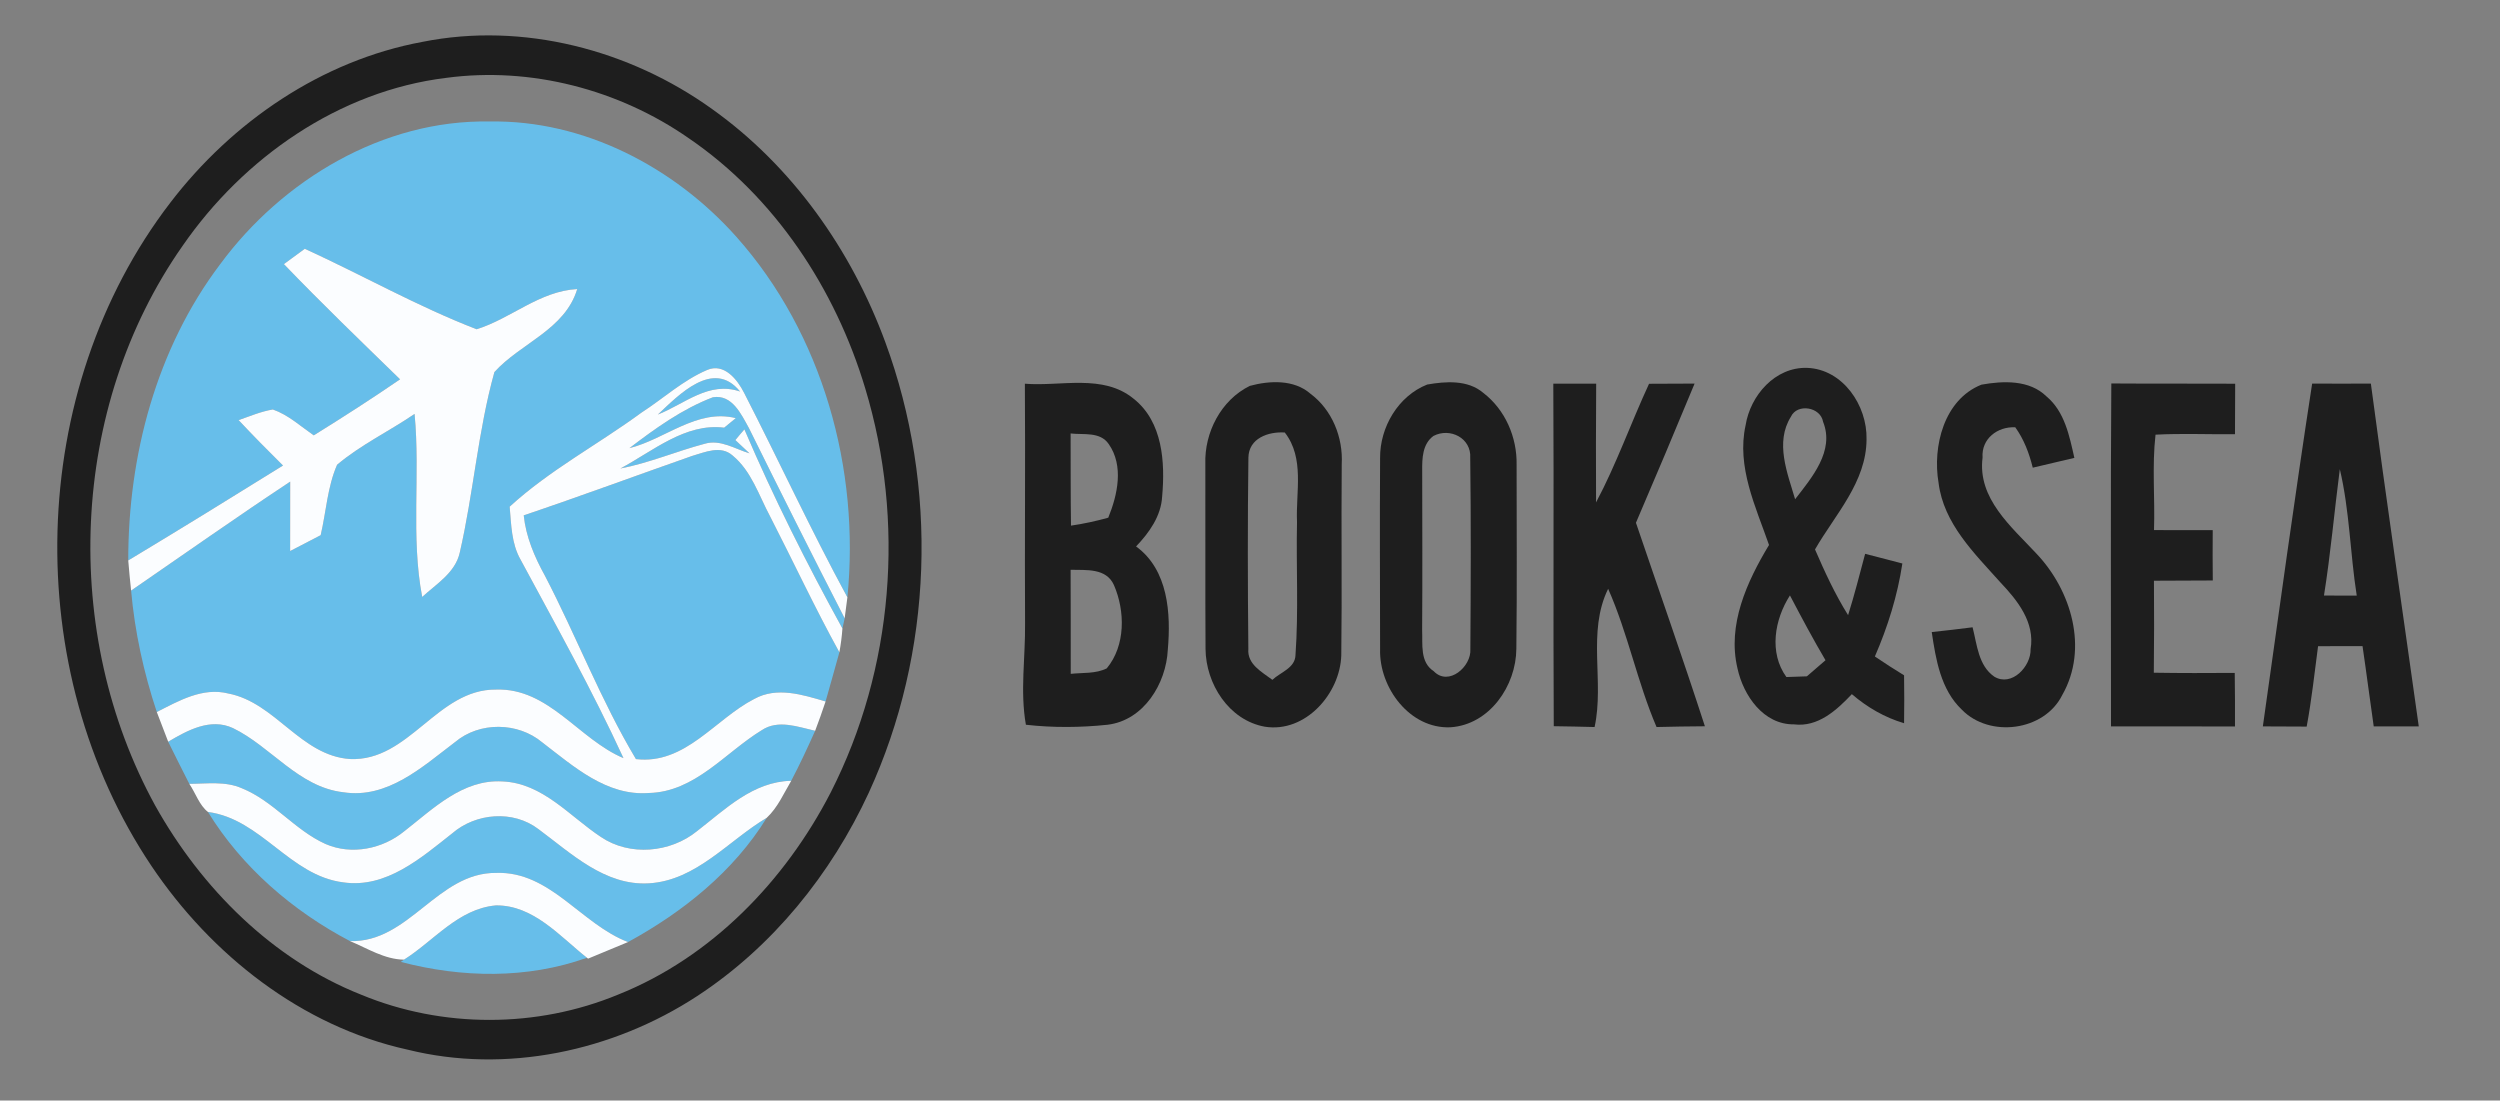
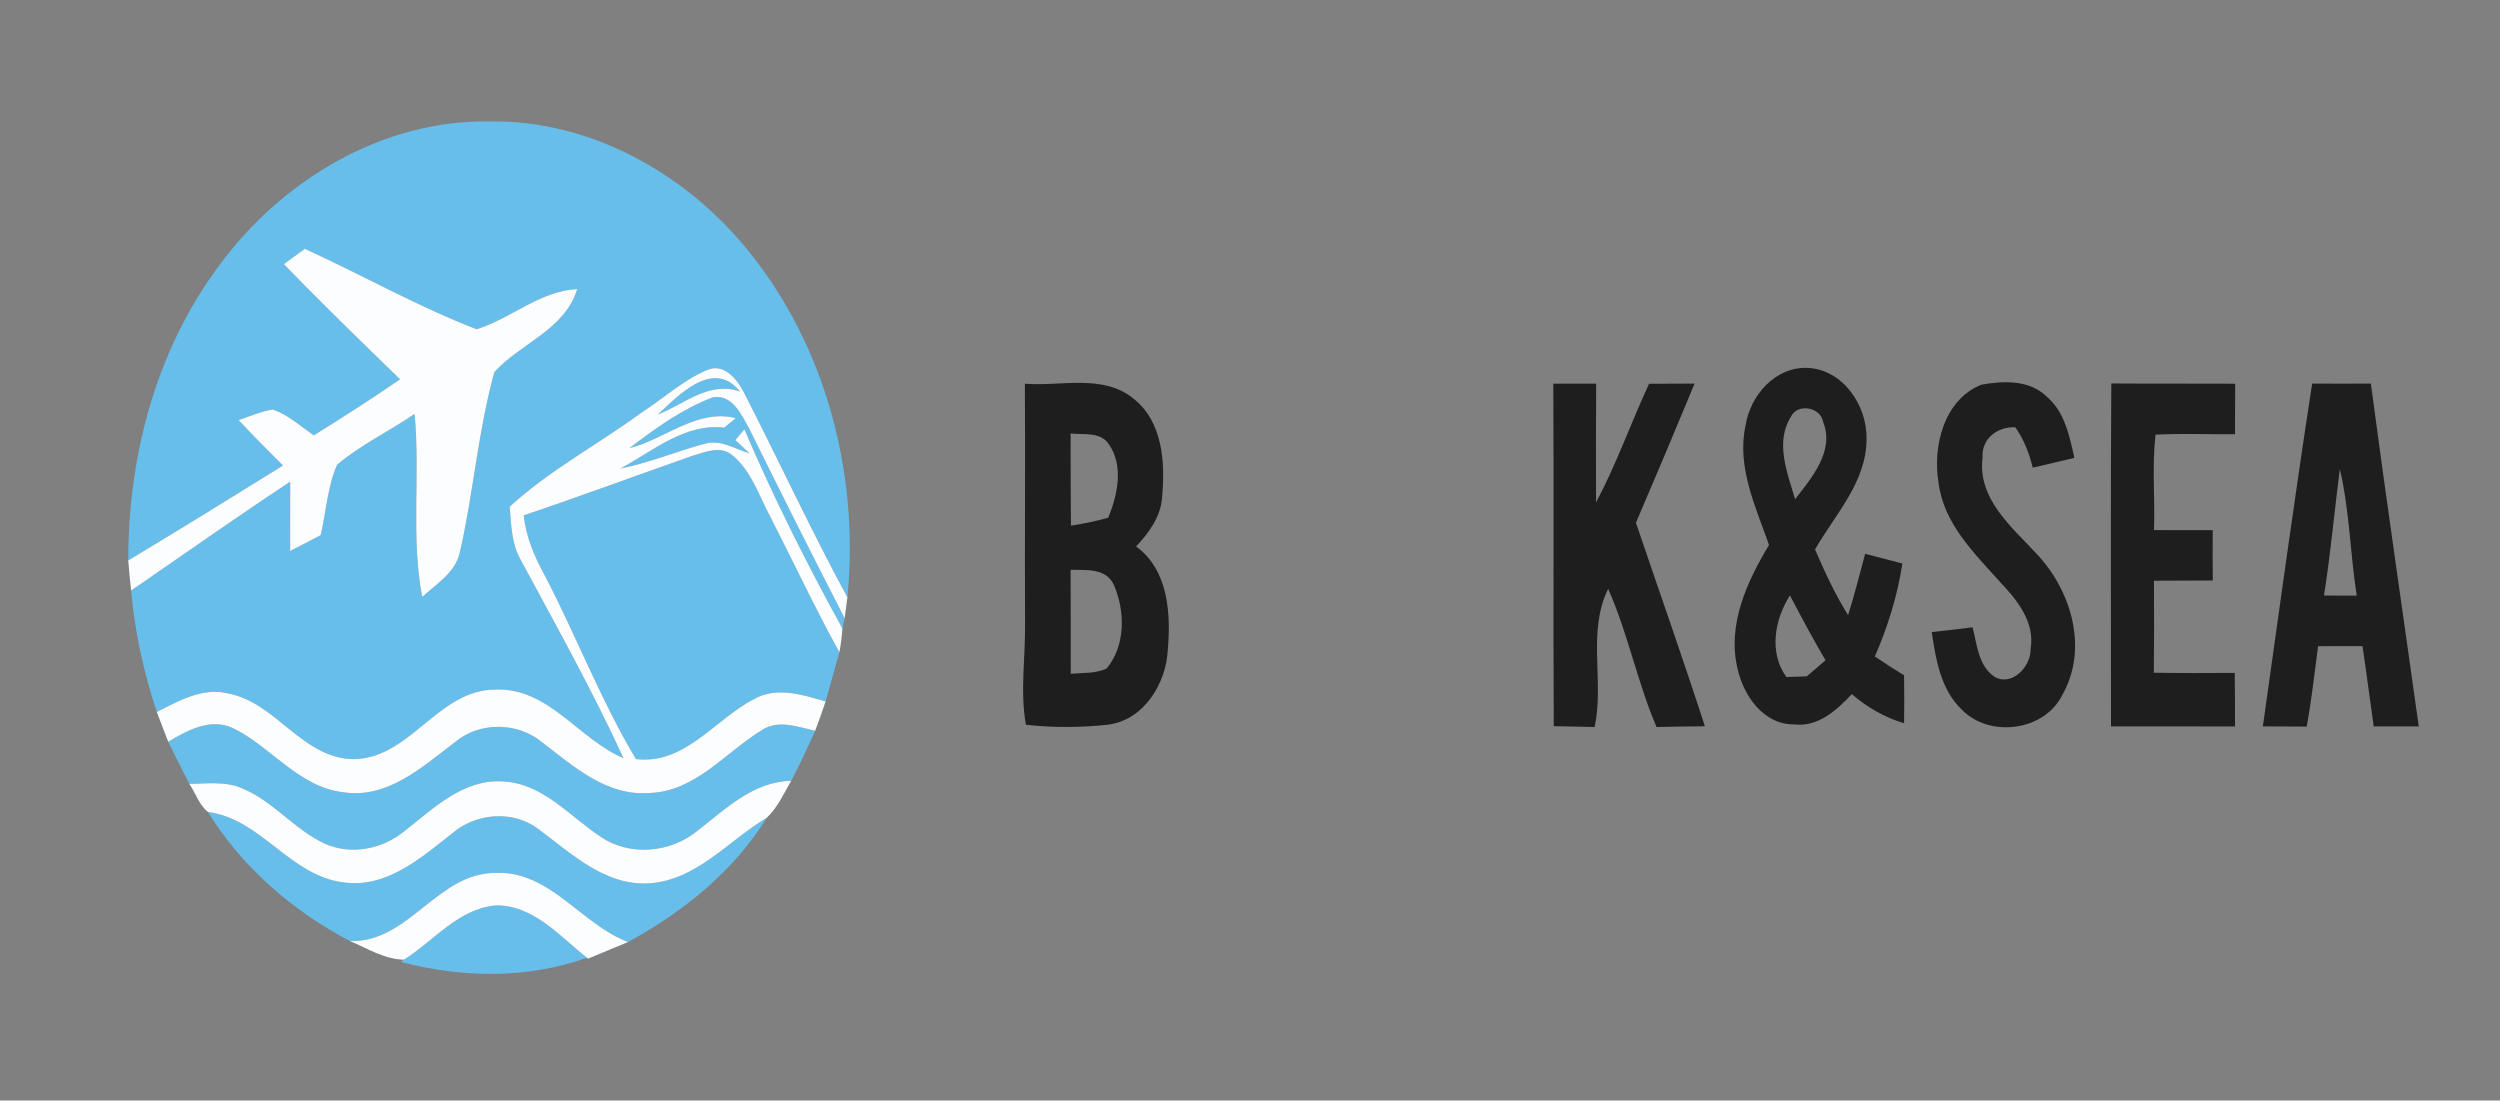
<svg xmlns="http://www.w3.org/2000/svg" xmlns:ns1="http://sodipodi.sourceforge.net/DTD/sodipodi-0.dtd" xmlns:ns2="http://www.inkscape.org/namespaces/inkscape" width="393pt" height="173pt" viewBox="0 0 393 173" version="1.1" id="svg45" ns1:docname="384.svg" ns2:version="0.92.4 (5da689c313, 2019-01-14)">
  <rect x="0" y="0" width="393" height="173" fill="#808080" stroke="none" />
  <defs id="defs49" />
  <ns1:namedview pagecolor="#ffffff" bordercolor="#666666" borderopacity="1" objecttolerance="10" gridtolerance="10" guidetolerance="10" ns2:pageopacity="0" ns2:pageshadow="2" ns2:window-width="716" ns2:window-height="480" id="namedview47" showgrid="false" ns2:zoom="0.54770992" ns2:cx="262" ns2:cy="115.33333" ns2:window-x="0" ns2:window-y="0" ns2:window-maximized="0" ns2:current-layer="svg45" />
  <g id="#1e1e1eff">
-     <path fill="#1e1e1e" opacity="1.00" d=" M 66.41 6.58 C 82.20 3.42 98.97 7.82 111.94 17.14 C 124.56 26.13 133.85 39.32 139.17 53.79 C 147.55 76.53 146.70 102.58 136.57 124.62 C 130.65 137.42 121.44 148.84 109.59 156.59 C 96.34 165.25 79.54 168.86 64.05 165.00 C 47.42 161.33 33.20 150.10 23.81 136.13 C 3.12 105.31 4.12 61.37 26.78 31.85 C 36.50 19.16 50.57 9.51 66.41 6.58 M 70.15 12.24 C 53.26 14.30 38.25 24.83 28.70 38.65 C 10.88 64.06 9.54 99.57 24.41 126.66 C 31.67 139.64 42.84 150.85 56.81 156.38 C 69.58 161.66 84.40 161.64 97.17 156.35 C 111.83 150.50 123.42 138.48 130.58 124.59 C 140.49 105.16 142.32 81.91 136.02 61.07 C 131.34 45.45 121.84 30.98 108.26 21.72 C 97.28 14.08 83.45 10.45 70.15 12.24 Z" id="path2" />
    <path fill="#1e1e1e" opacity="1.00" d=" M 274.41 66.84 C 275.16 62.15 279.06 57.67 284.08 57.83 C 289.70 58.03 293.54 63.75 293.42 69.04 C 293.41 75.77 288.49 80.87 285.32 86.37 C 286.85 89.91 288.47 93.42 290.52 96.70 C 291.52 93.52 292.34 90.28 293.20 87.06 C 295.15 87.56 297.10 88.08 299.05 88.58 C 298.29 93.63 296.76 98.53 294.73 103.20 C 296.24 104.22 297.76 105.21 299.32 106.16 C 299.36 108.67 299.36 111.18 299.32 113.69 C 296.27 112.79 293.51 111.18 291.11 109.12 C 288.71 111.65 285.79 114.34 282.01 113.87 C 277.21 113.92 274.07 109.34 273.14 105.10 C 271.49 98.23 274.62 91.43 278.09 85.67 C 275.99 79.63 272.97 73.40 274.41 66.84 M 281.53 65.51 C 279.00 69.56 280.98 74.35 282.19 78.48 C 284.82 75.08 288.43 70.89 286.59 66.31 C 286.19 63.96 282.52 63.37 281.53 65.51 M 280.82 106.43 C 281.63 106.40 283.24 106.35 284.04 106.32 C 285.02 105.47 285.99 104.63 286.97 103.79 C 285.00 100.45 283.18 97.03 281.38 93.60 C 278.96 97.37 278.04 102.59 280.82 106.43 Z" id="path4" />
    <path fill="#1e1e1e" opacity="1.00" d=" M 161.11 60.32 C 166.80 60.78 173.41 58.72 178.23 62.70 C 182.79 66.32 183.17 72.70 182.69 78.05 C 182.52 81.14 180.65 83.74 178.59 85.90 C 183.65 89.58 184.08 96.43 183.58 102.13 C 183.32 107.47 179.80 113.24 174.11 113.93 C 169.86 114.38 165.50 114.41 161.27 113.93 C 160.34 108.67 161.20 103.33 161.14 98.03 C 161.07 85.46 161.20 72.89 161.11 60.32 M 168.30 68.14 C 168.32 72.97 168.29 77.80 168.36 82.63 C 170.34 82.34 172.29 81.92 174.22 81.38 C 175.69 77.78 176.69 73.21 174.28 69.79 C 172.92 67.82 170.34 68.38 168.30 68.14 M 168.30 89.57 C 168.33 95.02 168.31 100.48 168.32 105.93 C 170.20 105.72 172.23 105.94 173.98 105.07 C 176.95 101.49 176.89 96.07 175.11 91.97 C 173.89 89.26 170.73 89.64 168.30 89.57 Z" id="path6" />
-     <path fill="#1e1e1e" opacity="1.00" d=" M 196.47 60.66 C 199.57 59.82 203.41 59.63 206.00 61.89 C 209.41 64.43 211.15 68.76 210.92 72.96 C 210.83 82.97 210.98 93.00 210.85 103.01 C 210.67 109.04 205.21 115.25 198.84 114.24 C 193.18 113.23 189.55 107.49 189.51 102.00 C 189.45 92.32 189.51 82.64 189.48 72.96 C 189.31 68.00 191.94 62.89 196.47 60.66 M 196.25 71.94 C 196.12 81.96 196.14 91.99 196.24 102.01 C 196.04 104.43 198.37 105.63 200.02 106.87 C 201.28 105.67 203.60 105.02 203.65 102.98 C 204.15 96.02 203.74 89.02 203.89 82.05 C 203.68 77.34 205.12 72.04 201.97 67.99 C 199.38 67.82 196.30 68.89 196.25 71.94 Z" id="path8" />
-     <path fill="#1e1e1e" opacity="1.00" d=" M 224.35 60.45 C 227.27 59.94 230.74 59.69 233.16 61.75 C 236.62 64.40 238.49 68.73 238.41 73.05 C 238.41 82.69 238.49 92.34 238.37 101.98 C 238.34 107.81 234.16 113.92 228.02 114.33 C 221.61 114.61 216.79 108.09 216.95 102.07 C 216.94 92.05 216.89 82.02 216.95 72.00 C 216.91 67.17 219.78 62.26 224.35 60.45 M 225.34 68.53 C 223.61 69.79 223.55 72.05 223.57 73.98 C 223.58 82.34 223.62 90.70 223.56 99.06 C 223.66 101.29 223.19 104.09 225.38 105.51 C 227.72 107.96 231.34 104.76 231.14 102.03 C 231.21 92.01 231.25 81.99 231.12 71.98 C 231.32 68.87 227.94 67.17 225.34 68.53 Z" id="path10" />
    <path fill="#1e1e1e" opacity="1.00" d=" M 244.18 60.31 C 246.43 60.31 248.67 60.31 250.92 60.31 C 250.88 66.54 250.87 72.76 250.90 78.98 C 254.10 72.96 256.37 66.51 259.23 60.33 C 261.61 60.31 264.00 60.30 266.39 60.30 C 263.36 67.62 260.29 74.91 257.17 82.18 C 260.79 92.84 264.54 103.46 268.01 114.17 C 265.47 114.19 262.94 114.22 260.41 114.29 C 257.38 107.22 255.92 99.59 252.80 92.56 C 249.46 99.36 252.23 107.12 250.67 114.29 C 248.53 114.23 246.39 114.19 244.25 114.16 C 244.15 96.21 244.28 78.26 244.18 60.31 Z" id="path12" />
    <path fill="#1e1e1e" opacity="1.00" d=" M 311.48 60.47 C 314.91 59.86 319.02 59.68 321.71 62.32 C 324.57 64.71 325.31 68.53 326.09 71.98 C 323.91 72.50 321.72 73.01 319.55 73.52 C 318.99 71.26 318.17 69.07 316.80 67.17 C 314.02 67.03 311.45 68.96 311.66 71.93 C 310.83 78.37 316.21 82.81 320.13 87.03 C 325.61 92.80 328.35 101.97 324.19 109.25 C 321.37 114.95 312.76 116.04 308.40 111.56 C 305.08 108.41 304.31 103.67 303.67 99.36 C 305.81 99.14 307.95 98.88 310.09 98.61 C 310.79 101.32 310.99 104.63 313.50 106.37 C 316.24 108.02 319.29 104.76 319.21 102.04 C 319.92 97.85 317.16 94.39 314.47 91.56 C 310.38 86.98 305.53 82.32 304.74 75.89 C 303.77 70.19 305.59 62.81 311.48 60.47 Z" id="path14" />
    <path fill="#1e1e1e" opacity="1.00" d=" M 331.90 60.28 C 338.39 60.33 344.88 60.28 351.37 60.32 C 351.35 62.96 351.35 65.61 351.34 68.26 C 347.18 68.30 343.01 68.11 338.85 68.33 C 338.28 73.30 338.78 78.33 338.61 83.33 C 341.68 83.33 344.76 83.33 347.84 83.34 C 347.82 85.97 347.82 88.61 347.85 91.25 C 344.76 91.27 341.68 91.27 338.60 91.29 C 338.63 96.11 338.64 100.93 338.58 105.75 C 342.81 105.82 347.05 105.81 351.30 105.78 C 351.34 108.59 351.35 111.40 351.34 114.20 C 344.84 114.18 338.34 114.20 331.85 114.19 C 331.86 96.22 331.77 78.25 331.90 60.28 Z" id="path16" />
    <path fill="#1e1e1e" opacity="1.00" d=" M 363.47 60.30 C 366.54 60.31 369.62 60.32 372.70 60.30 C 375.08 78.28 377.72 96.23 380.23 114.19 C 377.87 114.19 375.51 114.19 373.15 114.19 C 372.54 109.98 372.01 105.77 371.39 101.57 C 369.06 101.57 366.73 101.58 364.40 101.58 C 363.84 105.80 363.39 110.03 362.61 114.22 C 360.31 114.20 358.02 114.20 355.72 114.19 C 358.25 96.22 360.71 78.24 363.47 60.30 M 367.82 73.75 C 366.96 80.37 366.38 87.03 365.33 93.62 C 367.04 93.63 368.76 93.63 370.48 93.63 C 369.44 87.02 369.36 80.27 367.82 73.75 Z" id="path18" />
  </g>
  <g id="#67beeaff">
    <path fill="#67beea" opacity="1.00" d=" M 34.60 41.55 C 44.37 28.29 60.19 18.79 76.96 19.10 C 91.81 18.83 106.03 26.30 115.77 37.24 C 129.34 52.49 135.22 73.76 133.21 93.90 C 127.49 83.36 122.46 72.46 116.99 61.79 C 115.94 59.69 113.83 56.99 111.14 58.17 C 107.35 59.79 104.27 62.65 100.83 64.87 C 93.99 69.89 86.40 73.89 80.12 79.65 C 80.37 82.46 80.39 85.42 81.82 87.95 C 87.38 98.27 93.11 108.52 98.01 119.18 C 90.97 116.21 86.28 108.12 77.98 108.40 C 68.71 108.31 64.34 119.73 55.02 119.32 C 47.28 118.80 43.31 110.45 35.90 109.02 C 31.87 108.00 28.10 110.17 24.65 111.93 C 22.59 105.74 21.19 99.34 20.61 92.84 C 28.94 87.11 37.19 81.29 45.62 75.71 C 45.63 79.35 45.62 82.98 45.61 86.62 C 47.21 85.79 48.81 84.96 50.41 84.13 C 51.27 80.45 51.47 76.54 52.99 73.06 C 56.70 69.92 61.16 67.81 65.17 65.07 C 66.09 74.65 64.56 84.36 66.37 93.84 C 68.58 91.81 71.56 90.04 72.27 86.89 C 74.44 77.50 75.13 67.77 77.72 58.49 C 81.84 53.93 88.81 51.84 90.74 45.44 C 84.81 45.76 80.36 50.06 74.93 51.76 C 65.67 48.19 56.95 43.24 47.91 39.11 C 46.81 39.92 45.72 40.72 44.63 41.52 C 50.57 47.70 56.75 53.65 62.89 59.63 C 58.44 62.68 53.90 65.60 49.32 68.44 C 47.24 67.00 45.31 65.21 42.89 64.37 C 41.03 64.68 39.28 65.43 37.51 66.04 C 39.78 68.47 42.12 70.84 44.49 73.18 C 36.41 78.20 28.31 83.20 20.16 88.10 C 20.15 71.61 24.58 54.83 34.60 41.55 Z" id="path21" />
    <path fill="#67beea" opacity="1.00" d=" M 103.41 65.17 C 106.69 62.10 112.15 56.34 116.34 61.55 C 111.44 59.86 107.63 63.51 103.41 65.17 Z" id="path23" />
    <path fill="#67beea" opacity="1.00" d=" M 98.94 70.45 C 103.01 67.35 107.26 64.28 112.07 62.45 C 115.11 61.96 116.54 65.16 117.75 67.33 C 122.69 77.32 127.68 87.28 132.78 97.20 C 132.69 97.60 132.52 98.40 132.43 98.80 C 126.83 88.62 121.59 78.19 117.02 67.50 C 116.54 68.05 116.06 68.61 115.60 69.18 C 116.15 69.70 117.27 70.75 117.83 71.27 C 115.56 70.59 113.24 69.02 110.78 69.76 C 106.33 70.94 102.06 72.78 97.52 73.65 C 102.61 70.94 107.74 66.46 113.84 67.23 C 114.46 66.74 115.07 66.24 115.67 65.73 C 109.54 64.21 104.58 69.05 98.94 70.45 Z" id="path25" />
    <path fill="#67beea" opacity="1.00" d=" M 108.81 71.67 C 110.86 71.08 113.30 69.95 115.17 71.61 C 118.13 74.05 119.30 77.90 121.06 81.18 C 124.71 88.29 128.09 95.54 131.95 102.54 C 131.22 105.11 130.53 107.70 129.78 110.27 C 126.17 109.21 122.14 107.91 118.58 109.87 C 112.39 113.04 107.74 120.24 99.97 119.33 C 94.46 110.12 90.61 100.00 85.65 90.48 C 84.02 87.53 82.68 84.39 82.33 81.01 C 91.20 78.03 99.98 74.76 108.81 71.67 Z" id="path27" />
    <path fill="#67beea" opacity="1.00" d=" M 26.44 116.60 C 29.47 114.81 33.08 112.81 36.63 114.46 C 42.64 117.38 46.92 123.72 53.95 124.54 C 60.91 125.63 66.42 120.53 71.53 116.66 C 75.37 113.42 81.40 113.49 85.24 116.70 C 90.14 120.45 95.34 125.16 101.98 124.66 C 109.26 124.50 114.00 118.30 119.74 114.79 C 122.33 113.06 125.41 114.27 128.14 114.88 C 126.96 117.53 125.73 120.17 124.38 122.74 C 118.36 122.87 114.03 127.21 109.58 130.65 C 105.38 134.06 99.01 134.65 94.46 131.57 C 89.54 128.32 85.32 123.10 78.98 122.84 C 72.76 122.47 68.10 127.13 63.57 130.66 C 60.17 133.45 55.29 134.47 51.18 132.68 C 46.32 130.49 42.99 125.92 38.01 123.91 C 35.41 122.77 32.51 123.21 29.76 123.22 C 28.63 121.02 27.54 118.81 26.44 116.60 Z" id="path29" />
    <path fill="#67beea" opacity="1.00" d=" M 32.69 127.64 C 41.09 128.75 45.55 137.66 53.98 138.71 C 60.71 139.68 66.18 134.87 71.08 131.01 C 74.80 127.79 80.67 127.30 84.65 130.34 C 89.81 134.16 95.09 139.27 102.02 138.86 C 109.50 138.40 114.48 132.15 120.53 128.56 C 115.33 137.00 107.35 143.38 98.73 148.09 C 91.36 145.29 86.51 136.93 78.01 137.22 C 68.77 137.12 64.31 148.21 55.02 147.94 C 46.03 143.22 38.03 136.33 32.69 127.64 Z" id="path31" />
    <path fill="#67beea" opacity="1.00" d=" M 63.51 150.86 C 68.22 147.89 72.05 142.85 77.96 142.33 C 83.87 142.27 88.00 147.19 92.27 150.56 C 82.85 153.92 72.59 153.73 63.00 151.21 L 63.51 150.86 Z" id="path33" />
  </g>
  <g id="#fbfdffff">
    <path fill="#fbfdff" opacity="1.00" d=" M 44.63 41.52 C 45.72 40.72 46.81 39.92 47.91 39.11 C 56.95 43.24 65.67 48.19 74.93 51.76 C 80.36 50.06 84.81 45.76 90.74 45.44 C 88.81 51.84 81.84 53.93 77.72 58.49 C 75.13 67.77 74.44 77.50 72.27 86.89 C 71.56 90.04 68.58 91.81 66.37 93.84 C 64.56 84.36 66.09 74.65 65.17 65.07 C 61.16 67.81 56.70 69.92 52.99 73.06 C 51.47 76.54 51.27 80.45 50.41 84.13 C 48.81 84.96 47.21 85.79 45.61 86.62 C 45.62 82.98 45.63 79.35 45.62 75.71 C 37.19 81.29 28.94 87.11 20.61 92.84 C 20.44 91.26 20.29 89.68 20.16 88.10 C 28.31 83.20 36.41 78.20 44.49 73.18 C 42.12 70.84 39.78 68.47 37.51 66.04 C 39.28 65.43 41.03 64.68 42.89 64.37 C 45.31 65.21 47.24 67.00 49.32 68.44 C 53.90 65.60 58.44 62.68 62.89 59.63 C 56.75 53.65 50.57 47.70 44.63 41.52 Z" id="path36" />
    <path fill="#fbfdff" opacity="1.00" d=" M 100.83 64.87 C 104.27 62.65 107.35 59.79 111.14 58.17 C 113.83 56.99 115.94 59.69 116.99 61.79 C 122.46 72.46 127.49 83.36 133.21 93.90 C 133.10 94.73 132.88 96.38 132.78 97.20 C 127.68 87.28 122.69 77.32 117.75 67.33 C 116.54 65.16 115.11 61.96 112.07 62.45 C 107.26 64.28 103.01 67.35 98.94 70.45 C 104.58 69.05 109.54 64.21 115.67 65.73 C 115.07 66.24 114.46 66.74 113.84 67.23 C 107.74 66.46 102.61 70.94 97.52 73.65 C 102.06 72.78 106.33 70.94 110.78 69.76 C 113.24 69.02 115.56 70.59 117.83 71.27 C 117.27 70.75 116.15 69.70 115.60 69.18 C 116.06 68.61 116.54 68.05 117.02 67.50 C 121.59 78.19 126.83 88.62 132.43 98.80 C 132.34 100.05 132.18 101.30 131.95 102.54 C 128.09 95.54 124.71 88.29 121.06 81.18 C 119.30 77.90 118.13 74.05 115.17 71.61 C 113.30 69.95 110.86 71.08 108.81 71.67 C 99.98 74.76 91.20 78.03 82.33 81.01 C 82.68 84.39 84.02 87.53 85.65 90.48 C 90.61 100.00 94.46 110.12 99.97 119.33 C 107.74 120.24 112.39 113.04 118.58 109.87 C 122.14 107.91 126.17 109.21 129.78 110.27 C 129.27 111.82 128.72 113.35 128.14 114.88 C 125.41 114.27 122.33 113.06 119.74 114.79 C 114.00 118.30 109.26 124.50 101.98 124.66 C 95.34 125.16 90.14 120.45 85.24 116.70 C 81.40 113.49 75.37 113.42 71.53 116.66 C 66.42 120.53 60.91 125.63 53.95 124.54 C 46.92 123.72 42.64 117.38 36.63 114.46 C 33.08 112.81 29.47 114.81 26.44 116.60 C 25.84 115.04 25.25 113.48 24.65 111.93 C 28.10 110.17 31.87 108.00 35.90 109.02 C 43.31 110.45 47.28 118.80 55.02 119.32 C 64.34 119.73 68.71 108.31 77.98 108.40 C 86.28 108.12 90.97 116.21 98.01 119.18 C 93.11 108.52 87.38 98.27 81.82 87.95 C 80.39 85.42 80.37 82.46 80.12 79.65 C 86.40 73.89 93.99 69.89 100.83 64.87 M 103.41 65.17 C 107.63 63.51 111.44 59.86 116.34 61.55 C 112.15 56.34 106.69 62.10 103.41 65.17 Z" id="path38" />
    <path fill="#fbfdff" opacity="1.00" d=" M 29.76 123.22 C 32.51 123.21 35.41 122.77 38.01 123.91 C 42.99 125.92 46.32 130.49 51.18 132.68 C 55.29 134.47 60.17 133.45 63.57 130.66 C 68.10 127.13 72.76 122.47 78.98 122.84 C 85.32 123.10 89.54 128.32 94.46 131.57 C 99.01 134.65 105.38 134.06 109.58 130.65 C 114.03 127.21 118.36 122.87 124.38 122.74 C 123.20 124.74 122.25 126.95 120.53 128.56 C 114.48 132.15 109.50 138.40 102.02 138.86 C 95.09 139.27 89.81 134.16 84.65 130.34 C 80.67 127.30 74.80 127.79 71.08 131.01 C 66.18 134.87 60.71 139.68 53.98 138.71 C 45.55 137.66 41.09 128.75 32.69 127.64 C 31.33 126.58 30.74 124.66 29.76 123.22 Z" id="path40" />
    <path fill="#fbfdff" opacity="1.00" d=" M 55.02 147.94 C 64.31 148.21 68.77 137.12 78.01 137.22 C 86.51 136.93 91.36 145.29 98.73 148.09 C 96.63 148.97 94.54 149.84 92.44 150.70 L 92.27 150.56 C 88.00 147.19 83.87 142.27 77.96 142.33 C 72.05 142.85 68.22 147.89 63.51 150.86 C 60.44 150.82 57.77 149.08 55.02 147.94 Z" id="path42" />
  </g>
</svg>